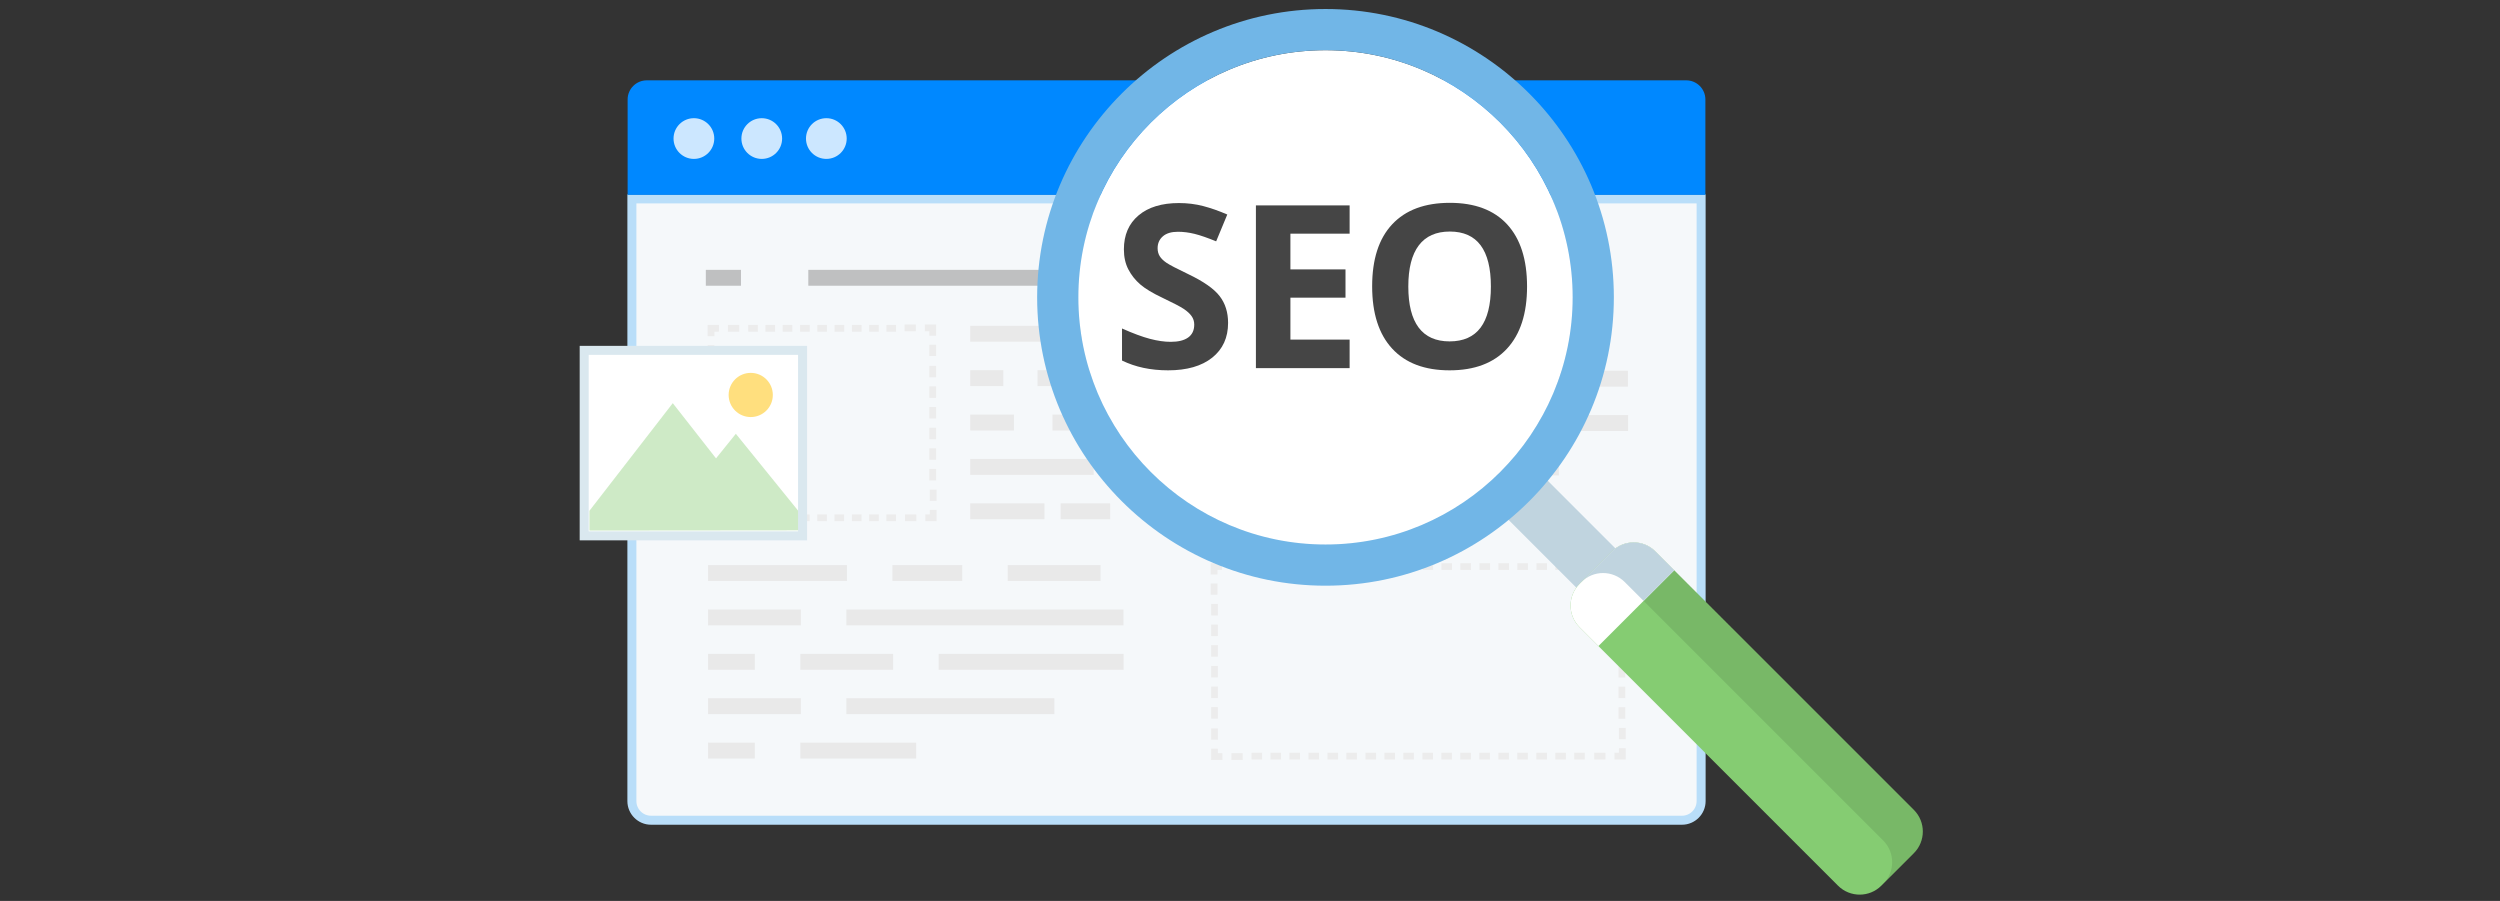
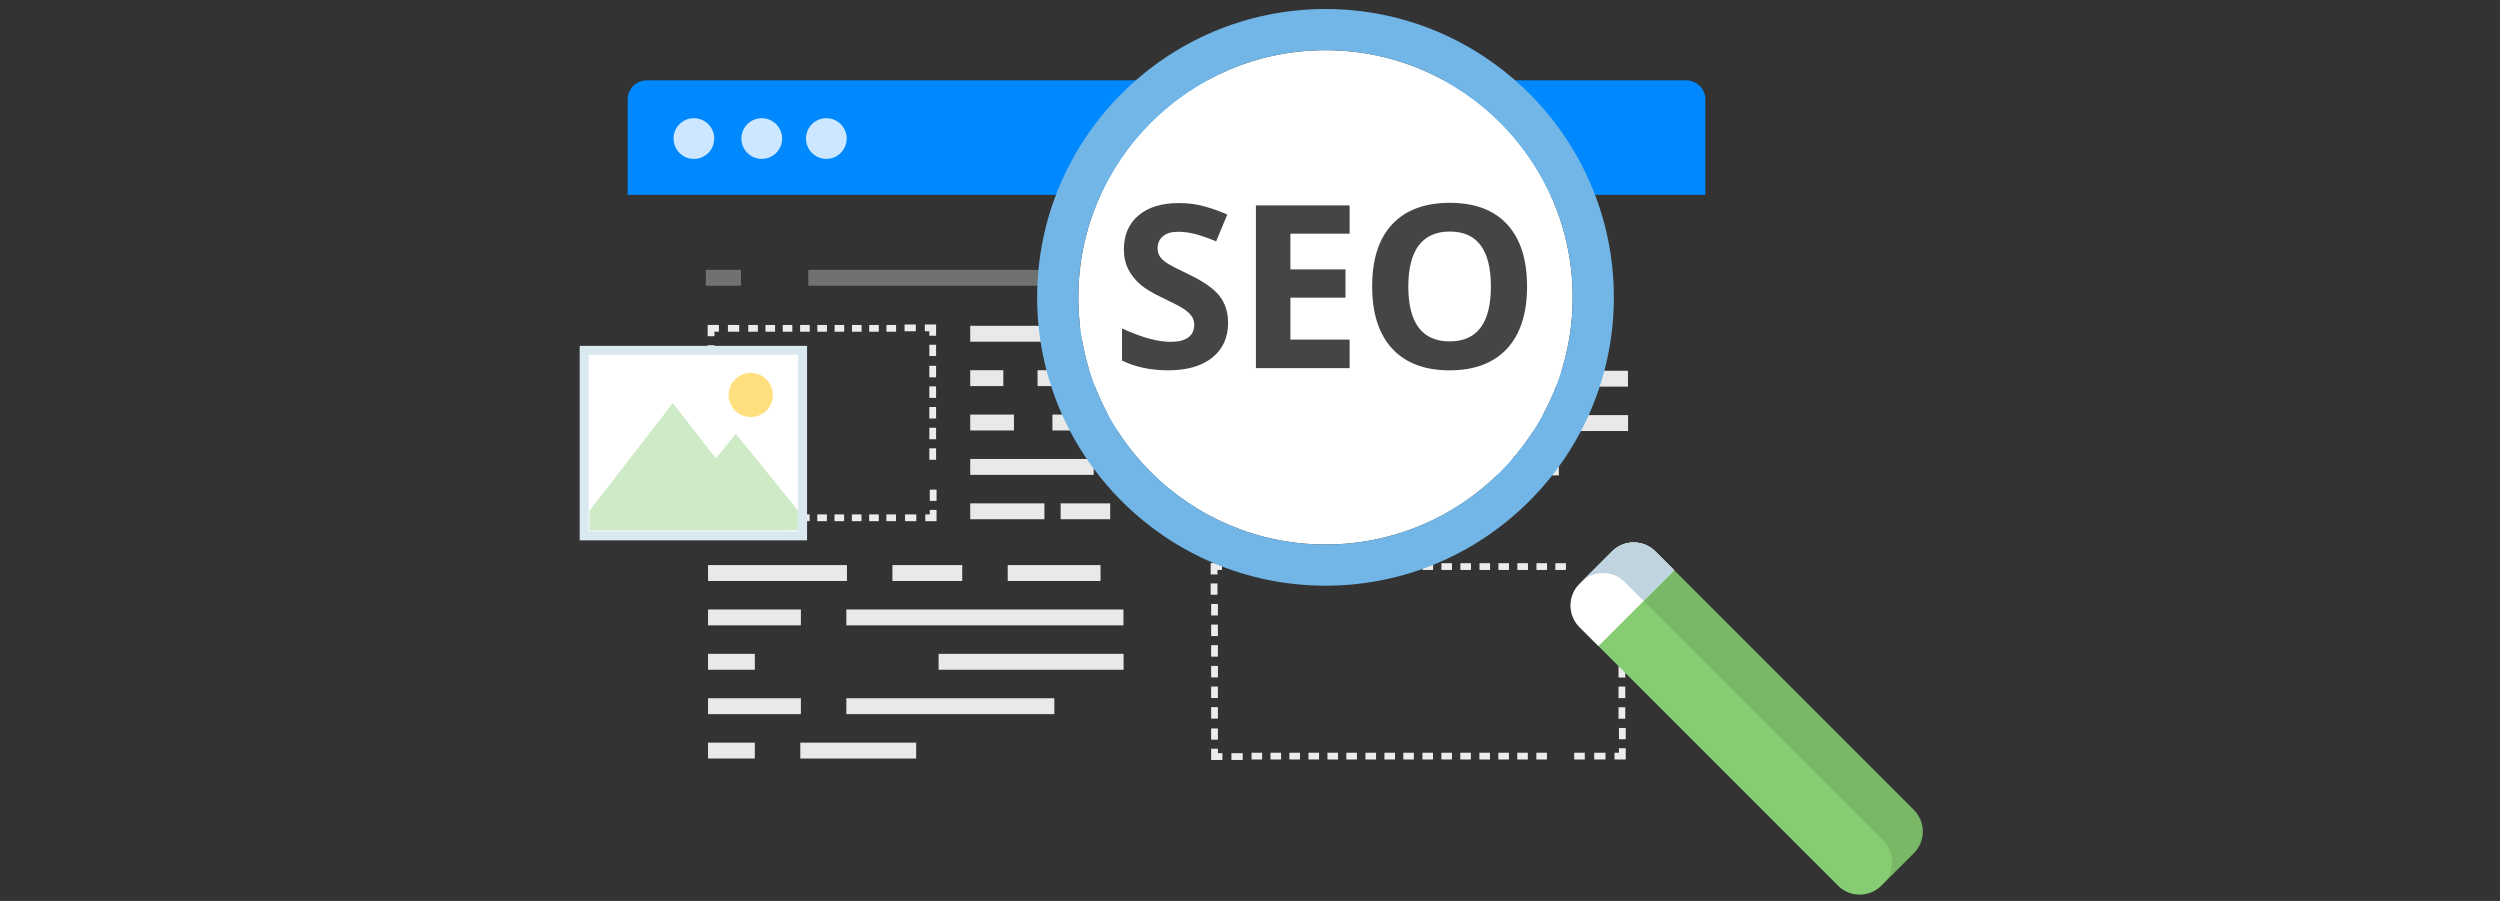
<svg xmlns="http://www.w3.org/2000/svg" version="1.1" id="delight_visitors_copy" x="0px" y="0px" width="555px" height="200px" viewBox="-77.5 0 555 200" enable-background="new -77.5 0 555 200" xml:space="preserve">
  <rect x="-77.5" y="0" width="555" height="200" fill="#333333" stroke="none" />
  <g id="top_browser_20_">
-     <path id="browser_viewport_10_" fill="#F5F8FA" stroke="#B9DEF9" stroke-width="2" stroke-miterlimit="10" d="M62.78,177.848   c0,2.334,1.908,4.241,4.24,4.241h228.888c2.332,0,4.24-1.907,4.24-4.241V44.154H62.78V177.848z" />
    <path id="top_browser_22_" fill="#0088FF" d="M296.854,17.836H66.074c-2.333,0-4.241,1.909-4.241,4.241v21.184h239.263V22.077   C301.096,19.745,299.188,17.836,296.854,17.836z" />
    <g opacity="0.8">
      <circle id="circle_33_" fill="#FFFFFF" cx="76.545" cy="30.758" r="4.52" />
      <circle id="circle_32_" fill="#FFFFFF" cx="91.61" cy="30.758" r="4.519" />
      <path id="circle_31_" fill="#FFFFFF" d="M110.467,30.758c0,2.495-2.023,4.518-4.518,4.518c-2.499,0-4.52-2.023-4.52-4.518    c0-2.497,2.021-4.52,4.52-4.52C108.443,26.238,110.467,28.261,110.467,30.758z" />
    </g>
  </g>
  <g>
    <g>
      <rect x="79.192" y="59.905" opacity="0.6" fill="#9B9B9B" enable-background="new    " width="7.805" height="3.527" />
      <rect x="101.945" y="59.905" opacity="0.6" fill="#9B9B9B" enable-background="new    " width="53.295" height="3.527" />
    </g>
    <g>
      <rect x="137.892" y="72.329" fill="#E9E9E9" width="24.993" height="3.528" />
      <rect x="137.892" y="82.185" fill="#E9E9E9" width="7.348" height="3.526" />
      <polygon fill="#E9E9E9" points="152.839,85.711 171.768,85.711 171.768,82.185 152.839,82.185 152.839,85.711   " />
      <rect x="137.892" y="92.037" fill="#E9E9E9" width="9.702" height="3.529" />
      <polygon fill="#E9E9E9" points="156.141,92.037 156.141,95.566 170.779,95.566 170.779,92.037   " />
      <rect x="137.892" y="101.891" fill="#E9E9E9" width="27.408" height="3.529" />
      <rect x="137.892" y="111.747" fill="#E9E9E9" width="16.472" height="3.526" />
      <rect x="157.963" y="111.747" fill="#E9E9E9" width="10.993" height="3.526" />
    </g>
    <g>
      <g>
        <g>
          <rect x="79.705" y="81.187" fill="#ECECEC" width="1.5" height="2.552" />
        </g>
      </g>
      <g>
        <g>
          <rect x="96.262" y="72.141" fill="#ECECEC" width="2.137" height="1.5" />
          <rect x="92.429" y="72.141" fill="#ECECEC" width="2.137" height="1.5" />
          <rect x="88.608" y="72.141" fill="#ECECEC" width="2.137" height="1.5" />
        </g>
      </g>
      <g>
        <g>
          <rect x="107.777" y="72.141" fill="#ECECEC" width="2.137" height="1.5" />
          <rect x="103.944" y="72.141" fill="#ECECEC" width="2.137" height="1.5" />
          <rect x="100.123" y="72.141" fill="#ECECEC" width="2.138" height="1.5" />
        </g>
      </g>
      <g>
        <g>
          <rect x="119.292" y="72.141" fill="#ECECEC" width="2.138" height="1.5" />
          <rect x="115.458" y="72.141" fill="#ECECEC" width="2.138" height="1.5" />
          <rect x="111.638" y="72.141" fill="#ECECEC" width="2.137" height="1.5" />
        </g>
      </g>
      <g>
        <g>
          <rect x="128.811" y="90.352" fill="#ECECEC" width="1.5" height="2.552" />
          <rect x="128.811" y="85.775" fill="#ECECEC" width="1.5" height="2.552" />
          <rect x="128.811" y="81.212" fill="#ECECEC" width="1.5" height="2.552" />
        </g>
      </g>
      <g>
        <g>
-           <rect x="128.811" y="104.102" fill="#ECECEC" width="1.5" height="2.554" />
          <rect x="128.811" y="99.524" fill="#ECECEC" width="1.5" height="2.552" />
          <rect x="128.811" y="94.961" fill="#ECECEC" width="1.5" height="2.552" />
        </g>
      </g>
      <g>
        <g>
          <rect x="111.616" y="114.199" fill="#ECECEC" width="2.137" height="1.5" />
          <rect x="115.45" y="114.199" fill="#ECECEC" width="2.137" height="1.5" />
          <rect x="119.271" y="114.199" fill="#ECECEC" width="2.137" height="1.5" />
        </g>
      </g>
      <g>
        <g>
          <rect x="100.101" y="114.199" fill="#ECECEC" width="2.137" height="1.5" />
          <rect x="103.935" y="114.199" fill="#ECECEC" width="2.137" height="1.5" />
          <rect x="107.755" y="114.199" fill="#ECECEC" width="2.138" height="1.5" />
        </g>
      </g>
      <g>
        <g>
          <rect x="92.419" y="114.199" fill="#ECECEC" width="2.138" height="1.5" />
          <rect x="96.241" y="114.199" fill="#ECECEC" width="2.137" height="1.5" />
        </g>
      </g>
      <g>
        <rect x="79.6" y="76.64" fill="#ECECEC" width="1.506" height="2.501" />
        <polygon fill="#ECECEC" points="79.6,72.14 79.6,74.64 81.105,74.64 81.105,73.64 82.1,73.64 82.1,72.14    " />
        <rect x="84.1" y="72.14" fill="#ECECEC" width="2.5" height="1.5" />
      </g>
      <g>
        <rect x="123.311" y="72.035" fill="#ECECEC" width="2.501" height="1.506" />
        <polygon fill="#ECECEC" points="130.312,72.035 127.812,72.035 127.812,73.541 128.812,73.541 128.812,74.535 130.312,74.535         " />
        <rect x="128.812" y="76.535" fill="#ECECEC" width="1.5" height="2.5" />
      </g>
      <g>
        <rect x="128.91" y="108.699" fill="#ECECEC" width="1.506" height="2.501" />
        <polygon fill="#ECECEC" points="130.416,115.7 130.416,113.2 128.91,113.2 128.91,114.2 127.916,114.2 127.916,115.7    " />
        <rect x="123.416" y="114.2" fill="#ECECEC" width="2.5" height="1.5" />
      </g>
    </g>
    <g>
      <rect x="222.391" y="82.304" fill="#E9E9E9" width="61.514" height="3.527" />
      <polygon fill="#E9E9E9" points="242.873,92.155 242.873,95.686 283.934,95.686 283.934,92.155   " />
      <rect x="222.391" y="102.01" fill="#E9E9E9" width="46.176" height="3.529" />
    </g>
    <g>
      <rect x="79.686" y="125.447" fill="#E9E9E9" width="30.834" height="3.529" />
      <rect x="120.617" y="125.447" fill="#E9E9E9" width="15.498" height="3.529" />
      <rect x="146.211" y="125.447" fill="#E9E9E9" width="20.609" height="3.529" />
      <rect x="79.686" y="135.305" fill="#E9E9E9" width="20.609" height="3.526" />
      <rect x="110.391" y="135.305" fill="#E9E9E9" width="61.513" height="3.526" />
      <rect x="79.686" y="145.155" fill="#E9E9E9" width="10.385" height="3.53" />
-       <rect x="100.167" y="145.155" fill="#E9E9E9" width="20.608" height="3.53" />
      <polygon fill="#E9E9E9" points="130.873,145.155 130.873,148.686 156.516,148.686 171.934,148.686 171.934,145.155   " />
      <polygon fill="#E9E9E9" points="100.295,158.539 100.295,155.01 79.686,155.01 79.686,158.539   " />
      <rect x="110.391" y="155.01" fill="#E9E9E9" width="46.173" height="3.529" />
      <rect x="79.686" y="164.866" fill="#E9E9E9" width="10.385" height="3.526" />
      <polygon fill="#E9E9E9" points="100.167,168.393 125.889,168.393 125.889,164.866 105.439,164.866 100.167,164.866   " />
    </g>
    <g>
      <g>
        <g>
          <rect x="191.377" y="147.835" fill="#ECECEC" width="1.5" height="2.554" />
          <rect x="191.377" y="152.416" fill="#ECECEC" width="1.5" height="2.554" />
          <rect x="191.377" y="156.98" fill="#ECECEC" width="1.5" height="2.555" />
        </g>
      </g>
      <g>
        <g>
          <rect x="191.377" y="134.077" fill="#ECECEC" width="1.5" height="2.554" />
          <rect x="191.377" y="138.657" fill="#ECECEC" width="1.5" height="2.554" />
          <rect x="191.377" y="143.223" fill="#ECECEC" width="1.5" height="2.555" />
        </g>
      </g>
      <g>
        <g>
          <rect x="200.365" y="125.03" fill="#ECECEC" width="2.348" height="1.5" />
        </g>
      </g>
      <g>
        <g>
          <rect x="234.063" y="125.03" fill="#ECECEC" width="2.35" height="1.5" />
        </g>
      </g>
      <g>
        <g>
          <rect x="246.708" y="125.03" fill="#ECECEC" width="2.347" height="1.5" />
          <rect x="242.498" y="125.03" fill="#ECECEC" width="2.348" height="1.5" />
          <rect x="238.302" y="125.03" fill="#ECECEC" width="2.347" height="1.5" />
        </g>
      </g>
      <g>
        <g>
          <rect x="259.354" y="125.03" fill="#ECECEC" width="2.35" height="1.5" />
          <rect x="255.145" y="125.03" fill="#ECECEC" width="2.348" height="1.5" />
          <rect x="250.947" y="125.03" fill="#ECECEC" width="2.348" height="1.5" />
        </g>
      </g>
      <g>
        <g>
          <rect x="267.789" y="125.03" fill="#ECECEC" width="2.348" height="1.5" />
          <rect x="263.593" y="125.03" fill="#ECECEC" width="2.347" height="1.5" />
        </g>
      </g>
      <g>
        <g>
          <rect x="281.811" y="157.007" fill="#ECECEC" width="1.5" height="2.554" />
          <rect x="281.811" y="152.427" fill="#ECECEC" width="1.5" height="2.554" />
          <rect x="281.811" y="147.861" fill="#ECECEC" width="1.5" height="2.554" />
        </g>
      </g>
      <g>
        <g>
          <rect x="263.568" y="167.107" fill="#ECECEC" width="2.348" height="1.5" />
-           <rect x="267.779" y="167.107" fill="#ECECEC" width="2.347" height="1.5" />
          <rect x="271.975" y="167.107" fill="#ECECEC" width="2.35" height="1.5" />
        </g>
      </g>
      <g>
        <g>
          <rect x="250.924" y="167.107" fill="#ECECEC" width="2.348" height="1.5" />
          <rect x="255.133" y="167.107" fill="#ECECEC" width="2.348" height="1.5" />
          <rect x="259.33" y="167.107" fill="#ECECEC" width="2.347" height="1.5" />
        </g>
      </g>
      <g>
        <g>
          <rect x="238.277" y="167.107" fill="#ECECEC" width="2.348" height="1.5" />
          <rect x="242.488" y="167.107" fill="#ECECEC" width="2.347" height="1.5" />
          <rect x="246.684" y="167.107" fill="#ECECEC" width="2.35" height="1.5" />
        </g>
      </g>
      <g>
        <g>
          <rect x="225.633" y="167.107" fill="#ECECEC" width="2.348" height="1.5" />
          <rect x="229.842" y="167.107" fill="#ECECEC" width="2.348" height="1.5" />
          <rect x="234.039" y="167.107" fill="#ECECEC" width="2.347" height="1.5" />
        </g>
      </g>
      <g>
        <g>
          <rect x="212.986" y="167.107" fill="#ECECEC" width="2.348" height="1.5" />
          <rect x="217.197" y="167.107" fill="#ECECEC" width="2.347" height="1.5" />
          <rect x="221.393" y="167.107" fill="#ECECEC" width="2.35" height="1.5" />
        </g>
      </g>
      <g>
        <g>
          <rect x="200.342" y="167.107" fill="#ECECEC" width="2.348" height="1.5" />
          <rect x="204.551" y="167.107" fill="#ECECEC" width="2.348" height="1.5" />
          <rect x="208.748" y="167.107" fill="#ECECEC" width="2.348" height="1.5" />
        </g>
      </g>
      <g>
        <rect x="191.271" y="129.529" fill="#ECECEC" width="1.506" height="2.501" />
        <polygon fill="#ECECEC" points="191.271,125.029 191.271,127.529 192.777,127.529 192.777,126.529 193.771,126.529      193.771,125.029    " />
        <rect x="195.771" y="125.029" fill="#ECECEC" width="2.5" height="1.5" />
      </g>
      <g>
        <rect x="281.91" y="161.607" fill="#ECECEC" width="1.506" height="2.5" />
        <polygon fill="#ECECEC" points="283.416,168.607 283.416,166.107 281.91,166.107 281.91,167.107 280.916,167.107      280.916,168.607    " />
        <rect x="276.416" y="167.107" fill="#ECECEC" width="2.5" height="1.5" />
      </g>
      <g>
        <rect x="195.876" y="167.207" fill="#ECECEC" width="2.501" height="1.506" />
        <polygon fill="#ECECEC" points="191.376,168.713 193.876,168.713 193.876,167.207 192.876,167.207 192.876,166.213      191.376,166.213    " />
        <rect x="191.376" y="161.713" fill="#ECECEC" width="1.5" height="2.5" />
      </g>
    </g>
    <g>
      <rect x="52.19" y="77.781" fill="#FFFFFF" stroke="#DAE8EF" stroke-width="2" stroke-miterlimit="10" width="48.48" height="41.175" />
      <polygon opacity="0.4" fill="#85CC72" enable-background="new    " points="99.672,117.739 99.667,113.352 85.857,96.299     81.457,101.755 71.855,89.502 53.352,113.396 53.355,117.782 72.857,117.766 72.857,117.766   " />
      <circle opacity="0.6" fill="#FFCA28" enable-background="new    " cx="89.163" cy="87.682" r="4.905" />
    </g>
  </g>
  <g id="loop">
-     <rect x="264.164" y="103.928" transform="matrix(0.707 -0.707 0.707 0.707 -5.351 226.188)" fill="#C0D4DF" width="12.298" height="31.249" />
    <path fill="#85CC72" d="M340.153,196.62l7.217-7.212c2.658-2.653,2.658-6.963,0-9.616l-57.388-57.383   c-2.65-2.655-6.957-2.655-9.61,0l-7.213,7.21c-2.657,2.656-2.657,6.961,0,9.617l57.382,57.384   C333.197,199.271,337.502,199.271,340.153,196.62" />
    <path opacity="0.1" enable-background="new    " d="M340.566,186.589l-57.383-57.382c-2.653-2.656-6.957-2.656-9.608,0   l-0.423,0.421l0.007-0.009l7.213-7.21c2.653-2.655,6.96-2.655,9.61,0l57.388,57.385c2.658,2.651,2.658,6.959,0,9.614l-6.796,6.794   C343.227,193.545,343.225,189.242,340.566,186.589" />
    <path fill="#FFFFFF" d="M277.35,143.425l-4.188-4.188c-2.657-2.656-2.657-6.961,0-9.617l7.213-7.21c2.653-2.653,6.96-2.653,9.61,0   l4.192,4.188L277.35,143.425z" />
    <path fill="#C0D4DF" d="M287.372,133.396l-4.188-4.188c-2.653-2.657-6.957-2.657-9.608-0.001l-0.423,0.421l0.007-0.009l7.213-7.215   c2.653-2.65,6.96-2.65,9.61,0.005l4.192,4.188L287.372,133.396z" />
    <path fill="#FFFFFF" d="M216.764,11.145c-30.308,0-54.869,24.563-54.869,54.864c0,30.304,24.563,54.87,54.869,54.87   c30.303,0,54.867-24.566,54.867-54.87C271.631,35.708,247.066,11.145,216.764,11.145" />
    <path fill="#71B6E7" d="M216.764,130.025c-35.296,0-64.017-28.713-64.017-64.019C152.747,30.716,181.468,2,216.764,2   c35.295,0,64.012,28.716,64.012,64.009C280.773,101.313,252.059,130.025,216.764,130.025 M216.764,11.142   c-30.254,0-54.869,24.616-54.869,54.867c0,30.256,24.615,54.873,54.869,54.873c30.252,0,54.867-24.617,54.867-54.873   C271.631,35.758,247.016,11.142,216.764,11.142" />
    <g>
      <path fill="#454545" d="M195.135,71.688c0,3.262-1.174,5.831-3.521,7.709c-2.349,1.877-5.612,2.816-9.798,2.816    c-3.854,0-7.264-0.725-10.229-2.175v-7.115c2.438,1.087,4.501,1.854,6.189,2.298c1.688,0.444,3.231,0.667,4.632,0.667    c1.681,0,2.97-0.321,3.866-0.964c0.897-0.642,1.348-1.597,1.348-2.865c0-0.708-0.198-1.338-0.594-1.891    c-0.396-0.552-0.977-1.083-1.741-1.594c-0.767-0.51-2.326-1.325-4.683-2.445c-2.207-1.038-3.862-2.034-4.967-2.99    c-1.104-0.955-1.984-2.066-2.644-3.335c-0.659-1.269-0.988-2.751-0.988-4.447c0-3.195,1.083-5.708,3.25-7.536    c2.165-1.828,5.159-2.742,8.979-2.742c1.878,0,3.67,0.223,5.373,0.667c1.707,0.444,3.488,1.071,5.351,1.878l-2.471,5.954    c-1.929-0.79-3.521-1.342-4.78-1.655c-1.262-0.313-2.5-0.47-3.719-0.47c-1.449,0-2.563,0.338-3.336,1.014    c-0.774,0.676-1.161,1.557-1.161,2.644c0,0.676,0.157,1.264,0.47,1.767s0.811,0.988,1.494,1.457    c0.684,0.47,2.302,1.314,4.855,2.533c3.375,1.614,5.69,3.232,6.941,4.854C194.509,67.345,195.135,69.333,195.135,71.688z" />
      <path fill="#454545" d="M222.116,81.72h-20.804V45.598h20.804v6.275h-13.146v7.932H221.2v6.275h-12.229v9.314h13.146    L222.116,81.72L222.116,81.72z" />
      <path fill="#454545" d="M261.506,63.609c0,5.979-1.48,10.574-4.447,13.786c-2.965,3.212-7.213,4.818-12.748,4.818    s-9.783-1.606-12.748-4.818s-4.446-7.823-4.446-13.836c0-6.012,1.485-10.603,4.459-13.773c2.974-3.171,7.235-4.757,12.786-4.757    s9.796,1.599,12.736,4.794C260.036,53.019,261.506,57.614,261.506,63.609z M235.145,63.609c0,4.036,0.768,7.075,2.297,9.117    c1.533,2.042,3.822,3.063,6.869,3.063c6.111,0,9.166-4.061,9.166-12.181c0-8.137-3.039-12.205-9.117-12.205    c-3.047,0-5.344,1.025-6.893,3.076C235.918,56.531,235.145,59.574,235.145,63.609z" />
    </g>
  </g>
</svg>